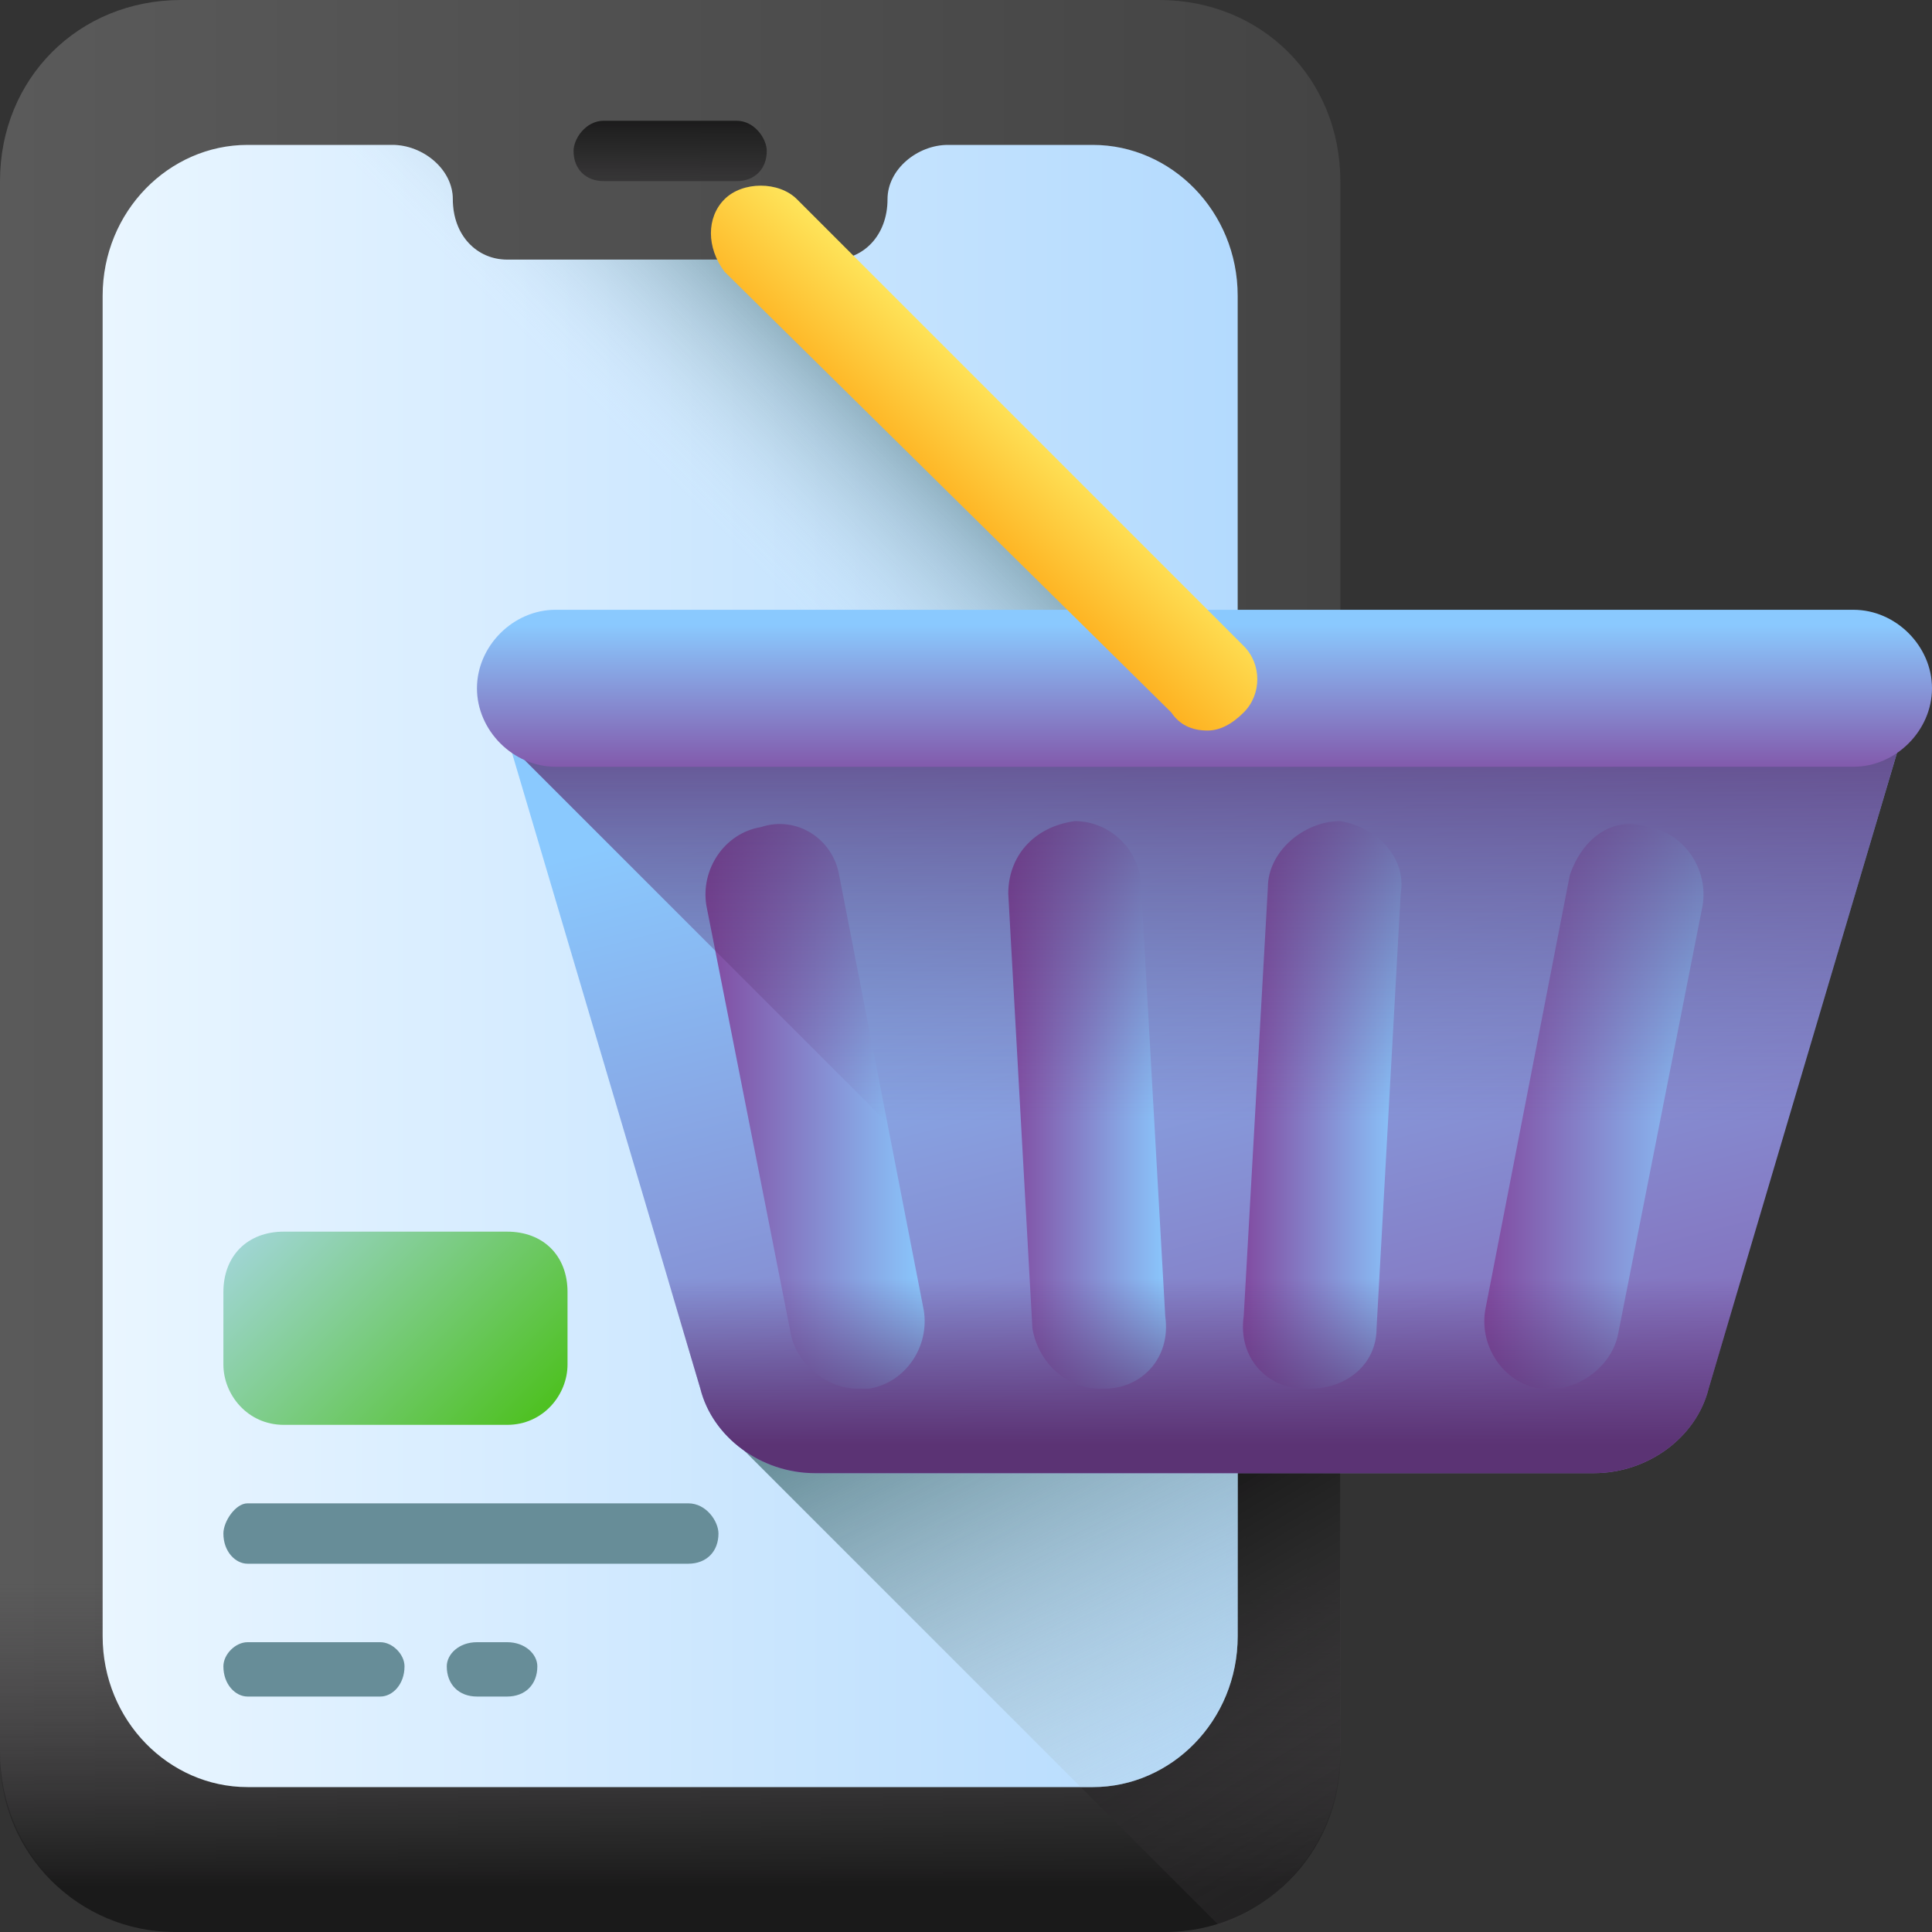
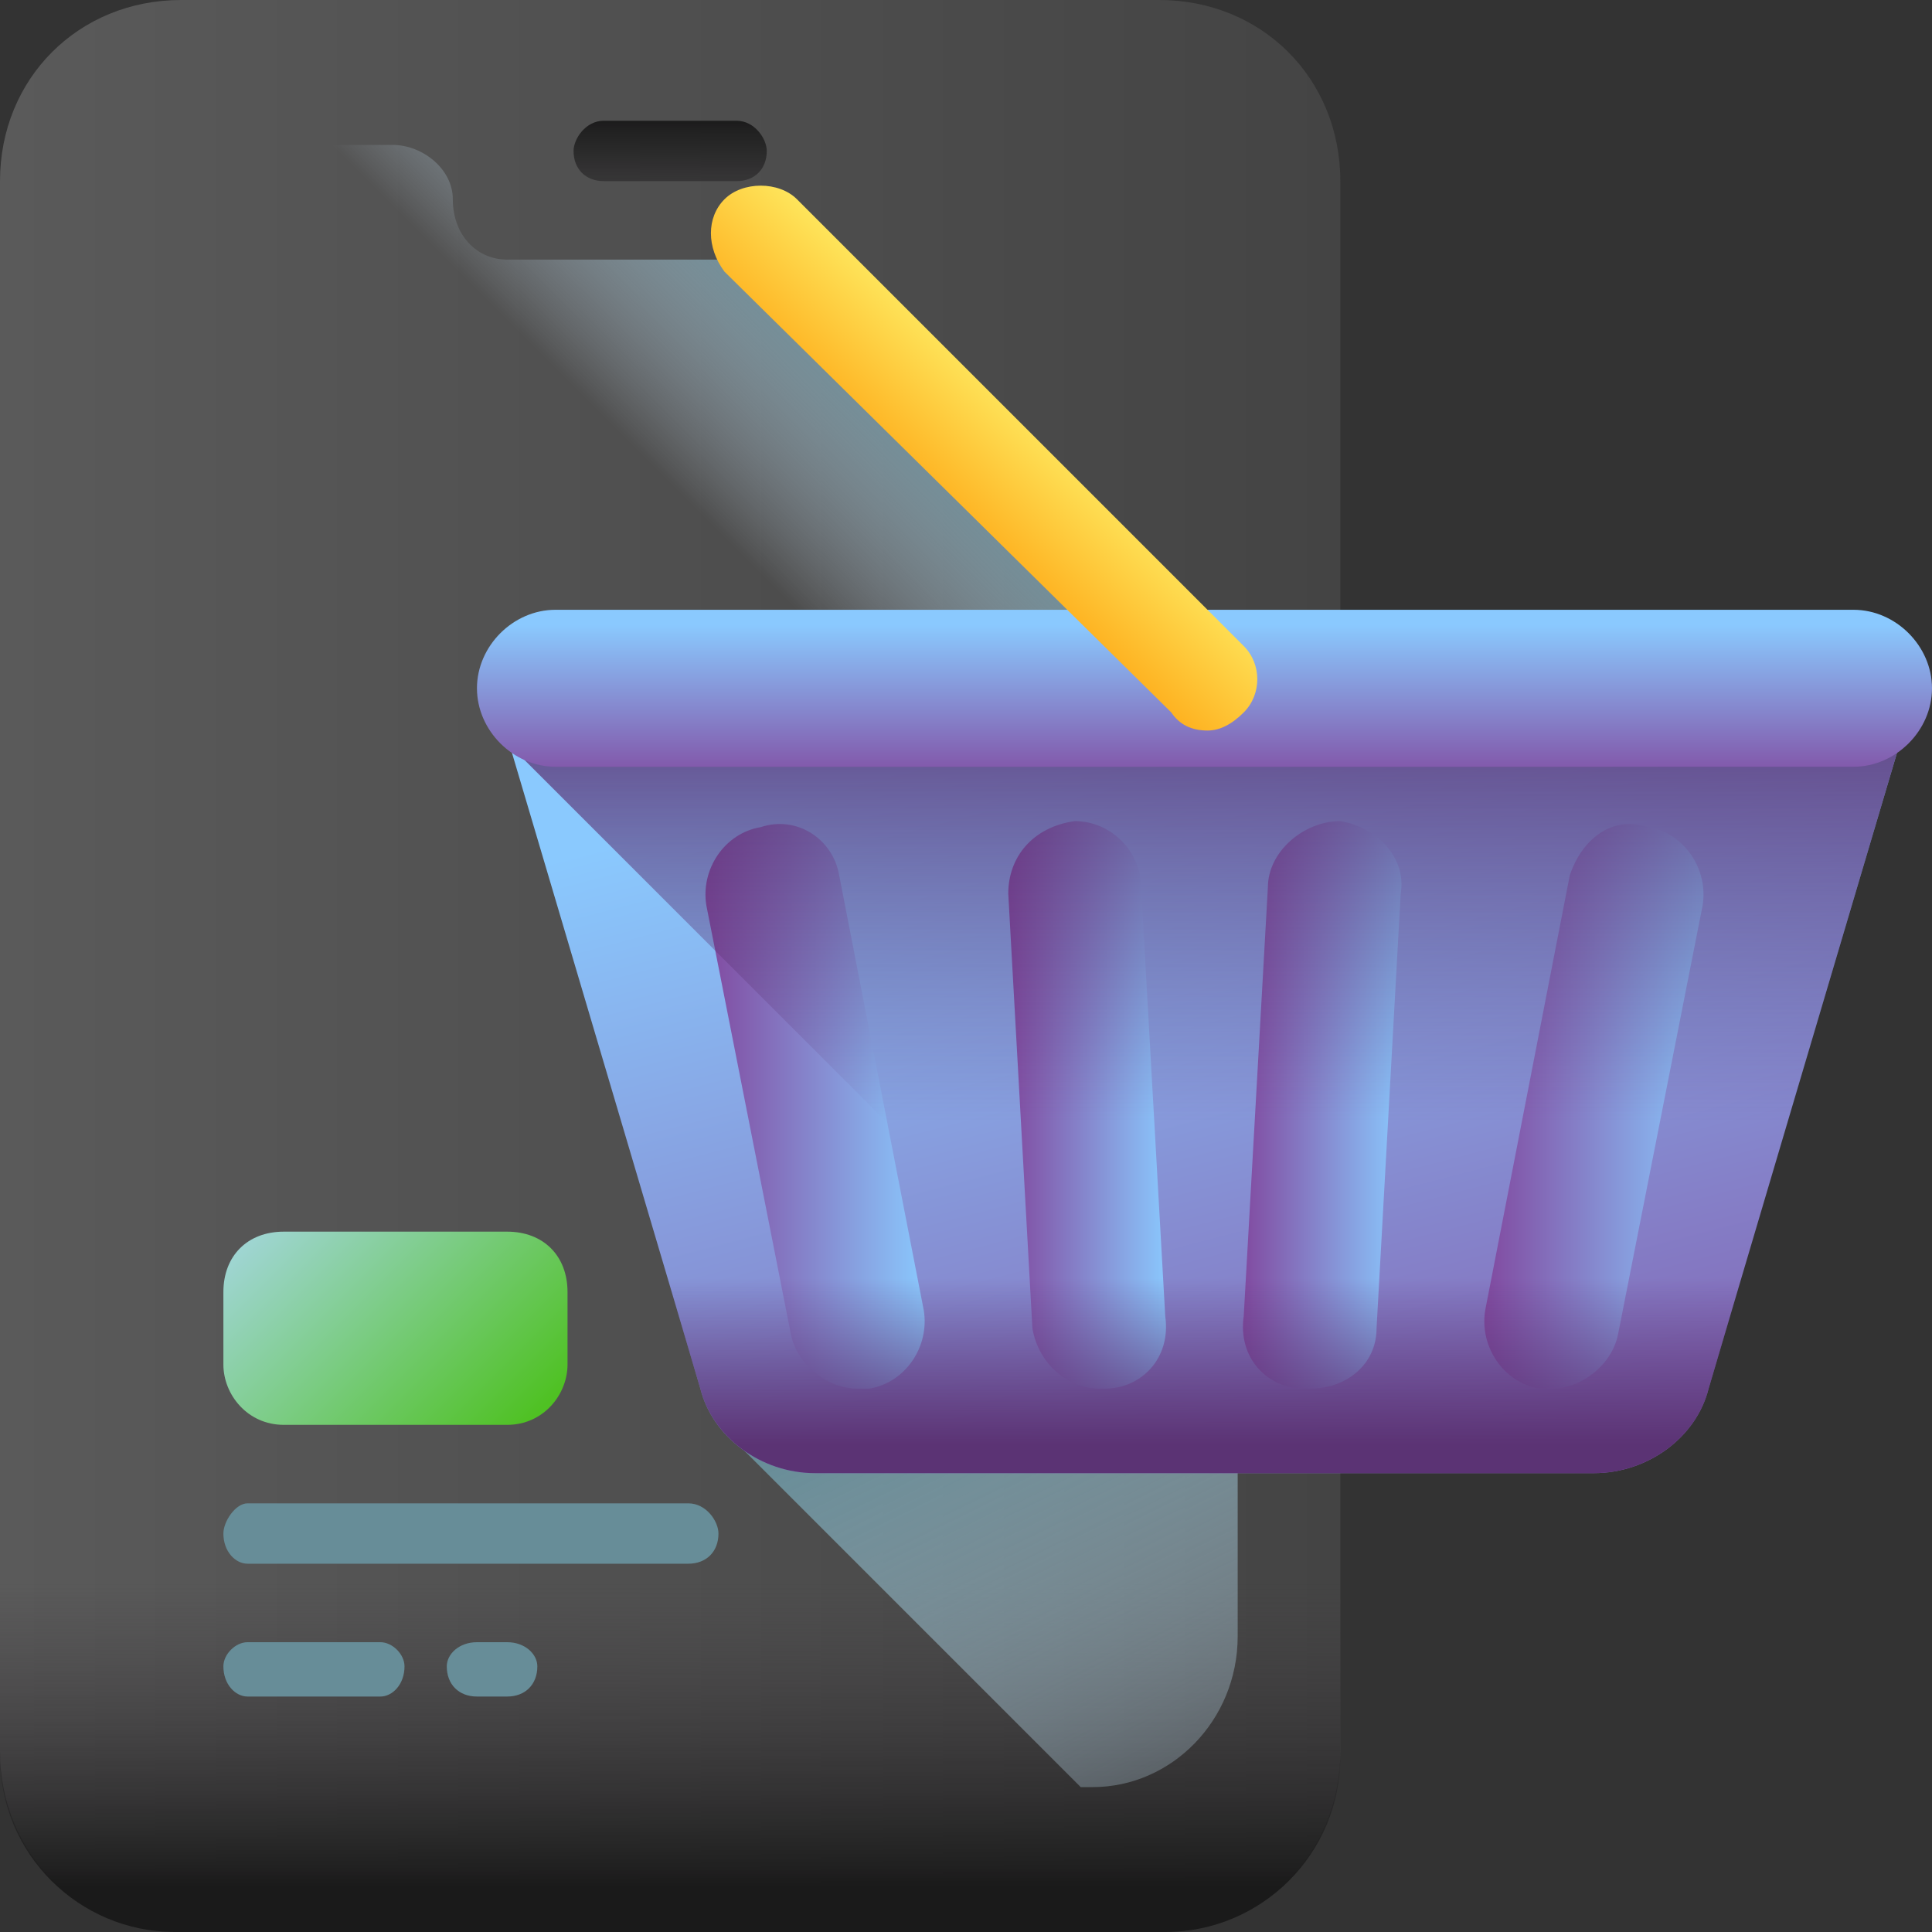
<svg xmlns="http://www.w3.org/2000/svg" version="1.2" viewBox="0 0 32 32" width="32" height="32">
  <rect x="0" y="0" width="32" height="32" fill="#333333" stroke="none" />
  <title>online-shopping-svg</title>
  <defs>
    <linearGradient id="g1" x2="1" gradientUnits="userSpaceOnUse" gradientTransform="matrix(22.208,0,0,32,0,16)">
      <stop offset="0" stop-color="#5a5a5a" />
      <stop offset="1" stop-color="#444444" />
    </linearGradient>
    <linearGradient id="g2" x2="1" gradientUnits="userSpaceOnUse" gradientTransform="matrix(0,5.052,-12.233,0,11.104,26.214)">
      <stop offset="0" stop-color="#433f43" stop-opacity="0" />
      <stop offset="1" stop-color="#1a1a1a" stop-opacity="1" />
    </linearGradient>
    <linearGradient id="g3" x2="1" gradientUnits="userSpaceOnUse" gradientTransform="matrix(-4.769,-7.948,6.216,-3.73,22.982,33.554)">
      <stop offset="0" stop-color="#433f43" stop-opacity="0" />
      <stop offset="1" stop-color="#1a1a1a" stop-opacity="1" />
    </linearGradient>
    <linearGradient id="g4" x2="1" gradientUnits="userSpaceOnUse" gradientTransform="matrix(18.886,0,0,27.245,1.661,16)">
      <stop offset="0" stop-color="#eaf6ff" />
      <stop offset="1" stop-color="#b3dafe" />
    </linearGradient>
    <linearGradient id="g5" x2="1" gradientUnits="userSpaceOnUse" gradientTransform="matrix(4.776,4.776,-4.776,4.776,3.662,19.094)">
      <stop offset="0" stop-color="#b3dafe" />
      <stop offset="1" stop-color="#4fc123" />
    </linearGradient>
    <linearGradient id="g6" x2="1" gradientUnits="userSpaceOnUse" gradientTransform="matrix(2.958,-2.958,3.947,3.947,12.453,9.357)">
      <stop offset="0" stop-color="#d8ecfe" stop-opacity="0" />
      <stop offset="1" stop-color="#678d98" stop-opacity="1" />
    </linearGradient>
    <linearGradient id="g7" x2="1" gradientUnits="userSpaceOnUse" gradientTransform="matrix(-4.852,-9.746,9.165,-4.563,20.547,32.285)">
      <stop offset="0" stop-color="#d8ecfe" stop-opacity="0" />
      <stop offset="1" stop-color="#678d98" stop-opacity="1" />
    </linearGradient>
    <linearGradient id="g8" x2="1" gradientUnits="userSpaceOnUse" gradientTransform="matrix(0,-2.934,9.584,0,11.104,4.883)">
      <stop offset="0" stop-color="#433f43" stop-opacity="0" />
      <stop offset="1" stop-color="#1a1a1a" stop-opacity="1" />
    </linearGradient>
    <linearGradient id="g9" x2="1" gradientUnits="userSpaceOnUse" gradientTransform="matrix(4.589,17.063,-23.035,6.195,19.763,11.458)">
      <stop offset="0" stop-color="#8ac9fe" />
      <stop offset="1" stop-color="#814aa0" />
    </linearGradient>
    <linearGradient id="g10" x2="1" gradientUnits="userSpaceOnUse" gradientTransform="matrix(-3.618,0,0,-9.372,28.229,18.328)">
      <stop offset="0" stop-color="#8ac9fe" />
      <stop offset="1" stop-color="#814aa0" />
    </linearGradient>
    <linearGradient id="g11" x2="1" gradientUnits="userSpaceOnUse" gradientTransform="matrix(-3.618,0,0,-9.372,15.325,18.328)">
      <stop offset="0" stop-color="#8ac9fe" />
      <stop offset="1" stop-color="#814aa0" />
    </linearGradient>
    <linearGradient id="g12" x2="1" gradientUnits="userSpaceOnUse" gradientTransform="matrix(-2.637,0,0,-9.372,23.22,18.328)">
      <stop offset="0" stop-color="#8ac9fe" />
      <stop offset="1" stop-color="#814aa0" />
    </linearGradient>
    <linearGradient id="g13" x2="1" gradientUnits="userSpaceOnUse" gradientTransform="matrix(-2.637,0,0,-9.372,19.352,18.328)">
      <stop offset="0" stop-color="#8ac9fe" />
      <stop offset="1" stop-color="#814aa0" />
    </linearGradient>
    <linearGradient id="g14" x2="1" gradientUnits="userSpaceOnUse" gradientTransform="matrix(0,2.763,-8.821,0,19.968,21.172)">
      <stop offset="0" stop-color="#5b3374" stop-opacity="0" />
      <stop offset="1" stop-color="#5b3374" stop-opacity="1" />
    </linearGradient>
    <linearGradient id="g15" x2="1" gradientUnits="userSpaceOnUse" gradientTransform="matrix(0,-7.968,15.08,0,19.968,18.561)">
      <stop offset="0" stop-color="#5b3374" stop-opacity="0" />
      <stop offset="1" stop-color="#5b3374" stop-opacity="1" />
    </linearGradient>
    <linearGradient id="g16" x2="1" gradientUnits="userSpaceOnUse" gradientTransform="matrix(0,2.691,-25.569,0,19.968,10.35)">
      <stop offset="0" stop-color="#8ac9fe" />
      <stop offset="1" stop-color="#814aa0" />
    </linearGradient>
    <linearGradient id="g17" x2="1" gradientUnits="userSpaceOnUse" gradientTransform="matrix(-1.694,1.82,-10.737,-9.997,16.961,6.834)">
      <stop offset="0" stop-color="#fee45a" />
      <stop offset="1" stop-color="#fea613" />
    </linearGradient>
  </defs>
  <style>
		.s0 { fill: url(#g1) } 
		.s1 { fill: url(#g2) } 
		.s2 { fill: url(#g3) } 
		.s3 { fill: url(#g4) } 
		.s4 { fill: url(#g5) } 
		.s5 { fill: url(#g6) } 
		.s6 { fill: url(#g7) } 
		.s7 { fill: url(#g8) } 
		.s8 { fill: #678d98 } 
		.s9 { fill: url(#g9) } 
		.s10 { fill: url(#g10) } 
		.s11 { fill: url(#g11) } 
		.s12 { fill: url(#g12) } 
		.s13 { fill: url(#g13) } 
		.s14 { fill: url(#g14) } 
		.s15 { fill: url(#g15) } 
		.s16 { fill: url(#g16) } 
		.s17 { fill: url(#g17) } 
	</style>
  <g id="Layer">
    <g id="Layer">
      <g id="Layer">
        <path id="Layer" class="s0" d="m0 3c0-1.7 1.3-3 3-3h16.2c1.7 0 3 1.3 3 3v26c0 1.7-1.3 3-3 3h-16.2c-1.7 0-3-1.3-3-3z" />
        <path id="Layer" class="s1" d="m0 22.8v6.3c0 1.6 1.3 2.9 2.9 2.9h16.4c1.6 0 2.9-1.3 2.9-2.9v-6.3z" />
-         <path id="Layer" class="s2" d="m12.3 24l7.9 7.9c1.1-0.4 2-1.5 2-2.8v-5.1z" />
-         <path id="Layer" class="s3" d="m20.5 4.9v22.2c0 1.4-1.1 2.5-2.4 2.5h-14c-1.3 0-2.4-1.1-2.4-2.5v-22.2c0-1.4 1.1-2.5 2.4-2.5h2.4c0.5 0 1 0.4 1 0.9 0 0.6 0.4 1 0.9 1h5.4c0.5 0 0.9-0.4 0.9-1 0-0.5 0.5-0.9 1-0.9h2.4c1.3 0 2.4 1.1 2.4 2.5z" />
        <path id="Layer" class="s4" d="m3.7 21.4c0-0.6 0.4-1 1-1h3.7c0.6 0 1 0.4 1 1v1.2c0 0.5-0.4 1-1 1h-3.7c-0.6 0-1-0.5-1-1z" />
        <path id="Layer" class="s5" d="m20.5 17.6v-5.6l-7.6-7.7h-4.5c-0.5 0-0.9-0.4-0.9-1 0-0.5-0.5-0.9-1-0.9h-2.4c-1.3 0-2.4 1.1-2.4 2.5v12.7z" />
        <path id="Layer" class="s6" d="m20.5 24h-8.2l5.6 5.6h0.2c1.3 0 2.4-1.1 2.4-2.5 0 0 0-3.1 0-3.1z" />
        <path id="Layer" class="s7" d="m10 3h2.2c0.3 0 0.5-0.2 0.5-0.5 0-0.2-0.2-0.5-0.5-0.5h-2.2c-0.3 0-0.5 0.3-0.5 0.5 0 0.3 0.2 0.5 0.5 0.5z" />
      </g>
      <g id="Layer">
        <path id="Layer" class="s8" d="m4.1 27.2h2.2c0.2 0 0.4 0.2 0.4 0.4 0 0.3-0.2 0.5-0.4 0.5h-2.2c-0.2 0-0.4-0.2-0.4-0.5 0-0.2 0.2-0.4 0.4-0.4z" />
        <path id="Layer" class="s8" d="m7.9 28.1c-0.3 0-0.5-0.2-0.5-0.5 0-0.2 0.2-0.4 0.5-0.4h0.5c0.3 0 0.5 0.2 0.5 0.4 0 0.3-0.2 0.5-0.5 0.5z" />
        <path id="Layer" class="s8" d="m11.4 25.9h-7.3c-0.2 0-0.4-0.2-0.4-0.5 0-0.2 0.2-0.5 0.4-0.5h7.3c0.3 0 0.5 0.3 0.5 0.5 0 0.3-0.2 0.5-0.5 0.5z" />
      </g>
    </g>
    <g id="Layer">
      <g id="Layer">
        <g id="Layer">
          <g id="Layer">
            <path id="Layer" class="s9" d="m26.4 24.4h-12.9c-0.9 0-1.7-0.6-1.9-1.4l-3.2-10.8h23.1l-3.2 10.8c-0.2 0.8-1 1.4-1.9 1.4z" />
            <g id="Layer">
              <path id="Layer" class="s10" d="m25.7 23c0.5 0 1-0.4 1.1-0.9l1.4-7.1c0.1-0.6-0.3-1.2-0.9-1.3-0.6-0.2-1.1 0.2-1.3 0.8l-1.4 7.2c-0.1 0.6 0.3 1.2 0.9 1.3q0.1 0 0.2 0z" />
              <path id="Layer" class="s11" d="m14.2 23q0.1 0 0.2 0c0.6-0.1 1-0.7 0.9-1.3l-1.4-7.2c-0.1-0.6-0.7-1-1.3-0.8-0.6 0.1-1 0.7-0.9 1.3l1.4 7.1c0.1 0.5 0.6 0.9 1.1 0.9z" />
              <path id="Layer" class="s12" d="m21.7 23c0.6 0 1.1-0.4 1.1-1l0.4-7.2c0.1-0.6-0.4-1.1-1-1.2-0.6 0-1.2 0.5-1.2 1.1l-0.4 7.1c-0.1 0.7 0.4 1.2 1 1.2q0.1 0 0.1 0z" />
              <path id="Layer" class="s13" d="m18.2 23q0.1 0 0.1 0c0.6 0 1.1-0.5 1-1.2l-0.4-7.1c0-0.6-0.5-1.1-1.1-1.1-0.7 0.1-1.1 0.6-1.1 1.2l0.4 7.2c0.1 0.6 0.6 1 1.1 1z" />
            </g>
            <path id="Layer" class="s14" d="m10.2 18.3l1.4 4.7c0.2 0.8 1 1.4 1.9 1.4h12.9c0.9 0 1.7-0.6 1.9-1.4l1.4-4.7z" />
          </g>
          <path id="Layer" class="s15" d="m31.5 12.2l-3.2 10.8c-0.2 0.8-1 1.4-1.9 1.4h-5.9l-12-12-0.1-0.2z" />
          <path id="Layer" class="s16" d="m30.7 12.7h-21.5c-0.7 0-1.3-0.6-1.3-1.3 0-0.7 0.6-1.3 1.3-1.3h21.5c0.7 0 1.3 0.6 1.3 1.3 0 0.7-0.6 1.3-1.3 1.3z" />
        </g>
      </g>
      <path id="Layer" class="s17" d="m20 12.1q-0.4 0-0.6-0.3l-7.4-7.3c-0.3-0.4-0.3-0.9 0-1.2 0.3-0.3 0.9-0.3 1.2 0l7.4 7.4c0.3 0.3 0.3 0.8 0 1.1q-0.3 0.3-0.6 0.3z" />
    </g>
  </g>
</svg>